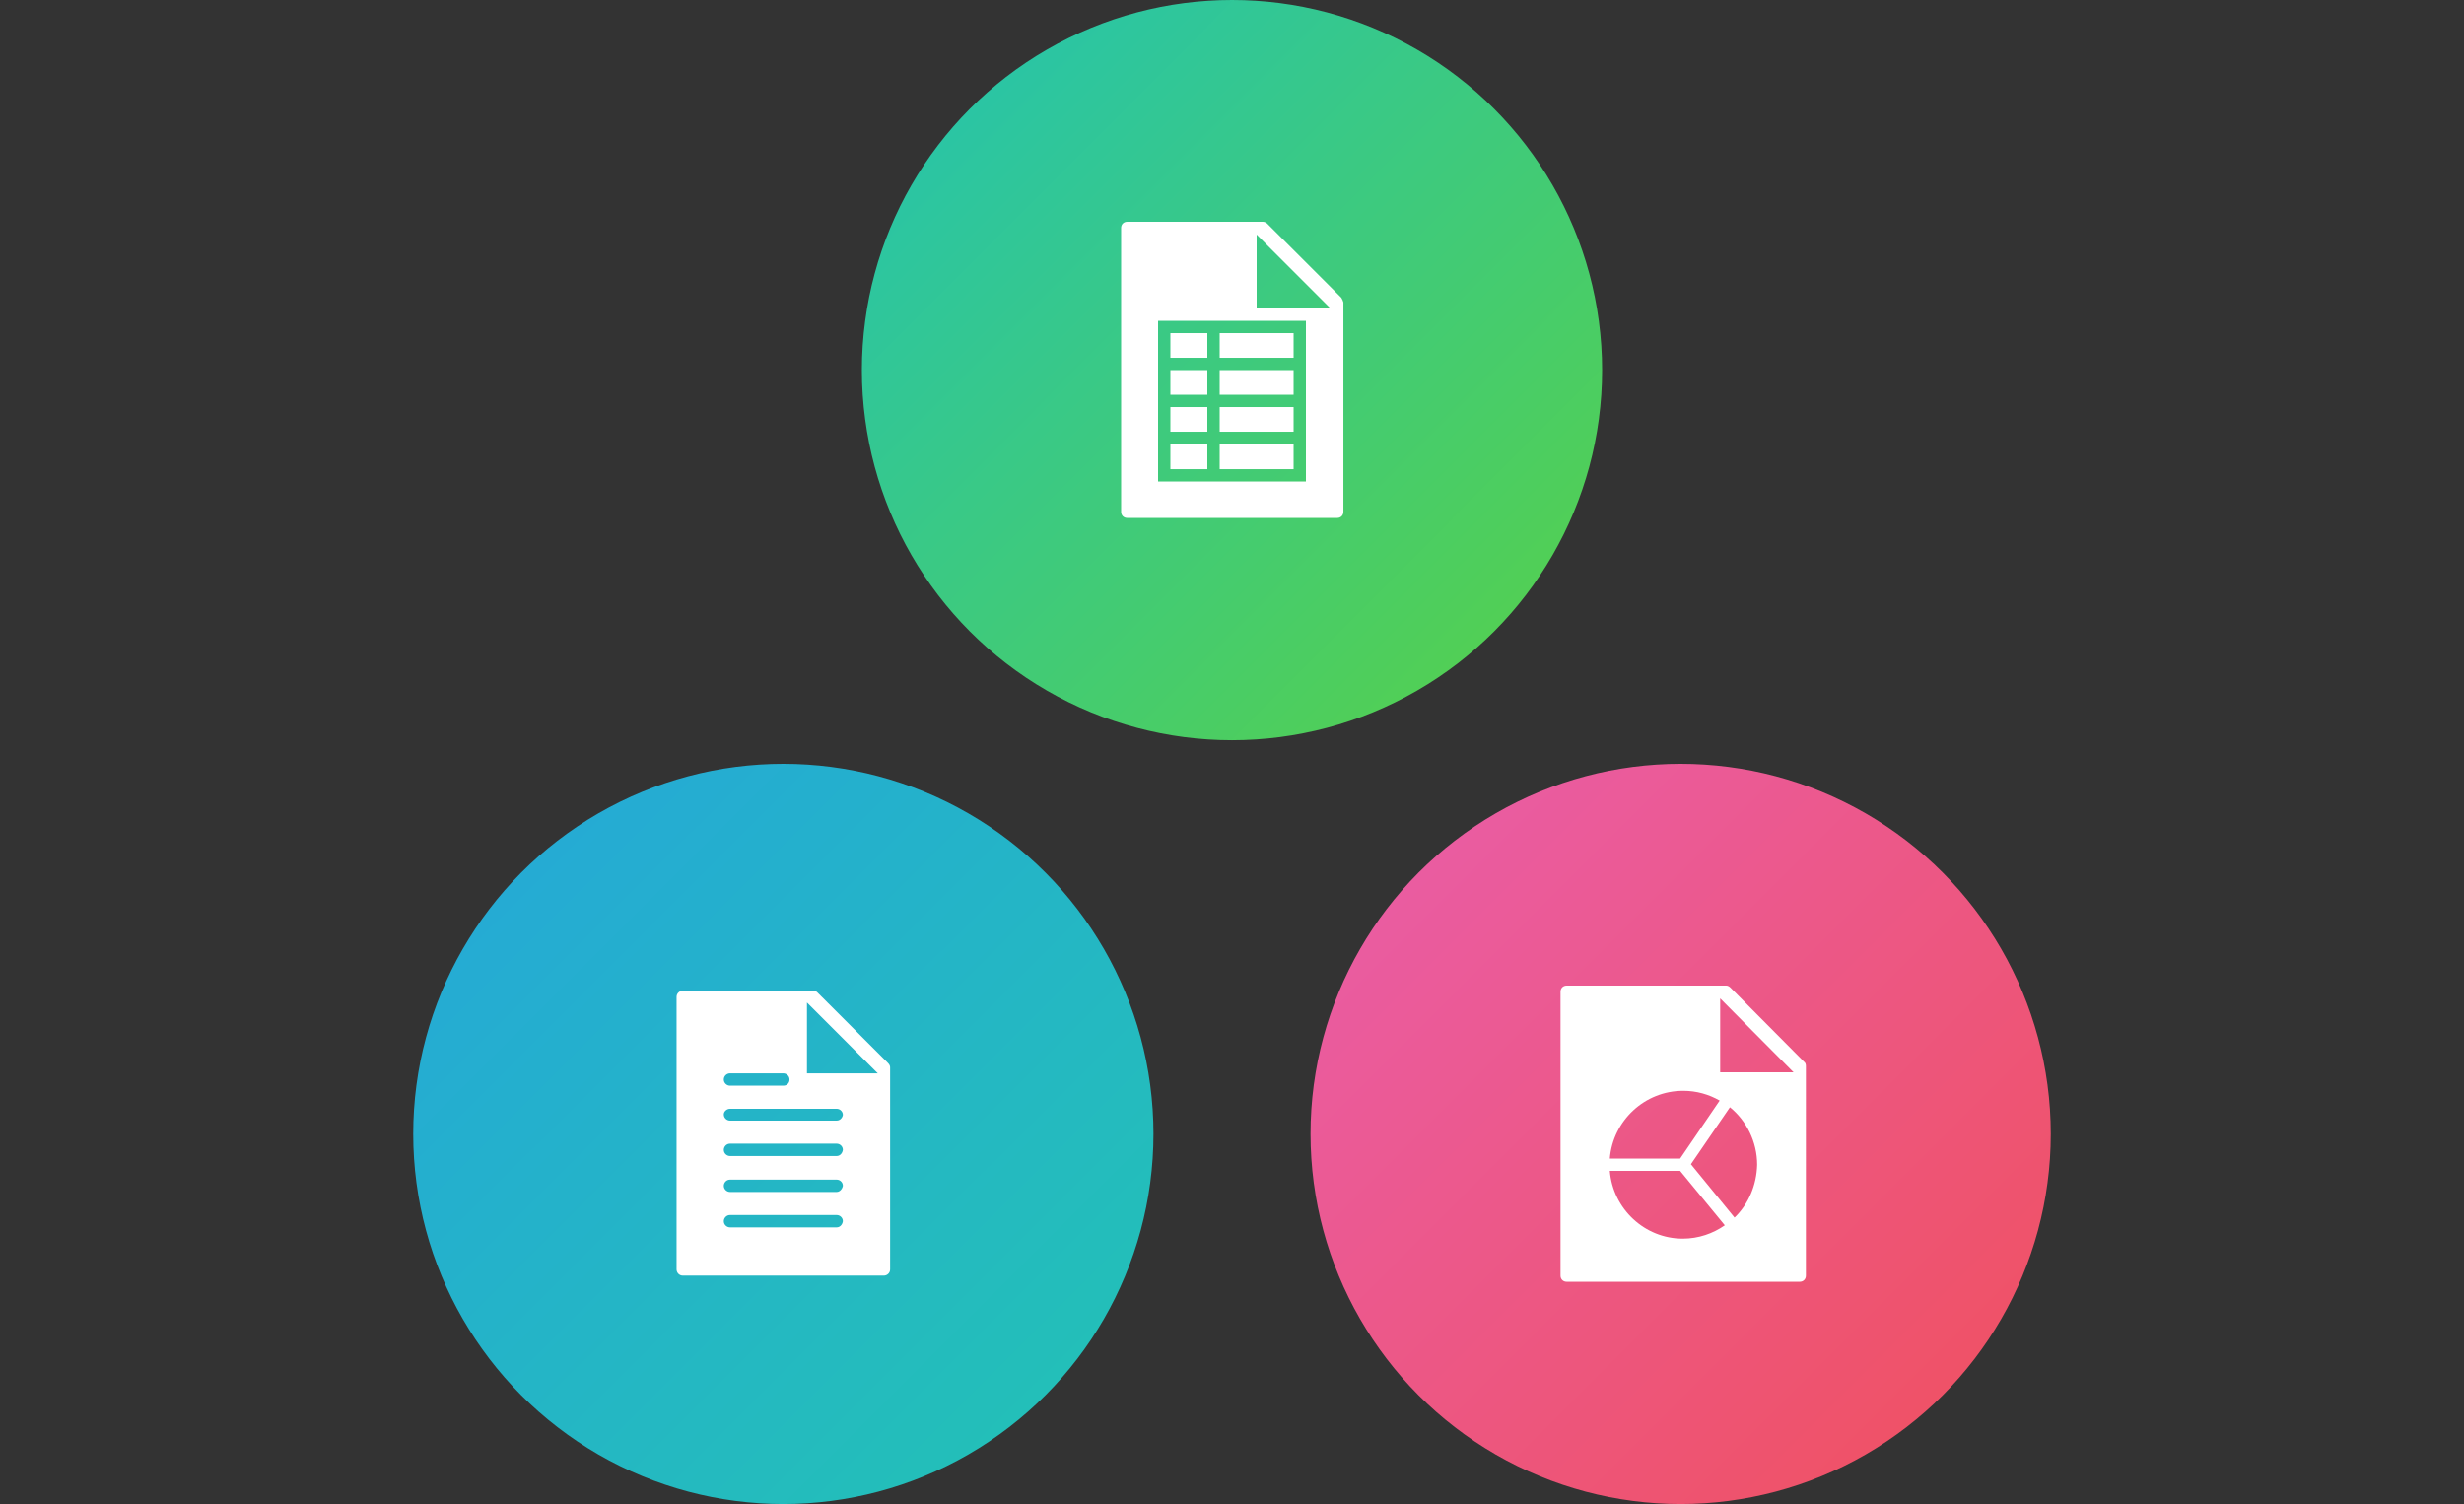
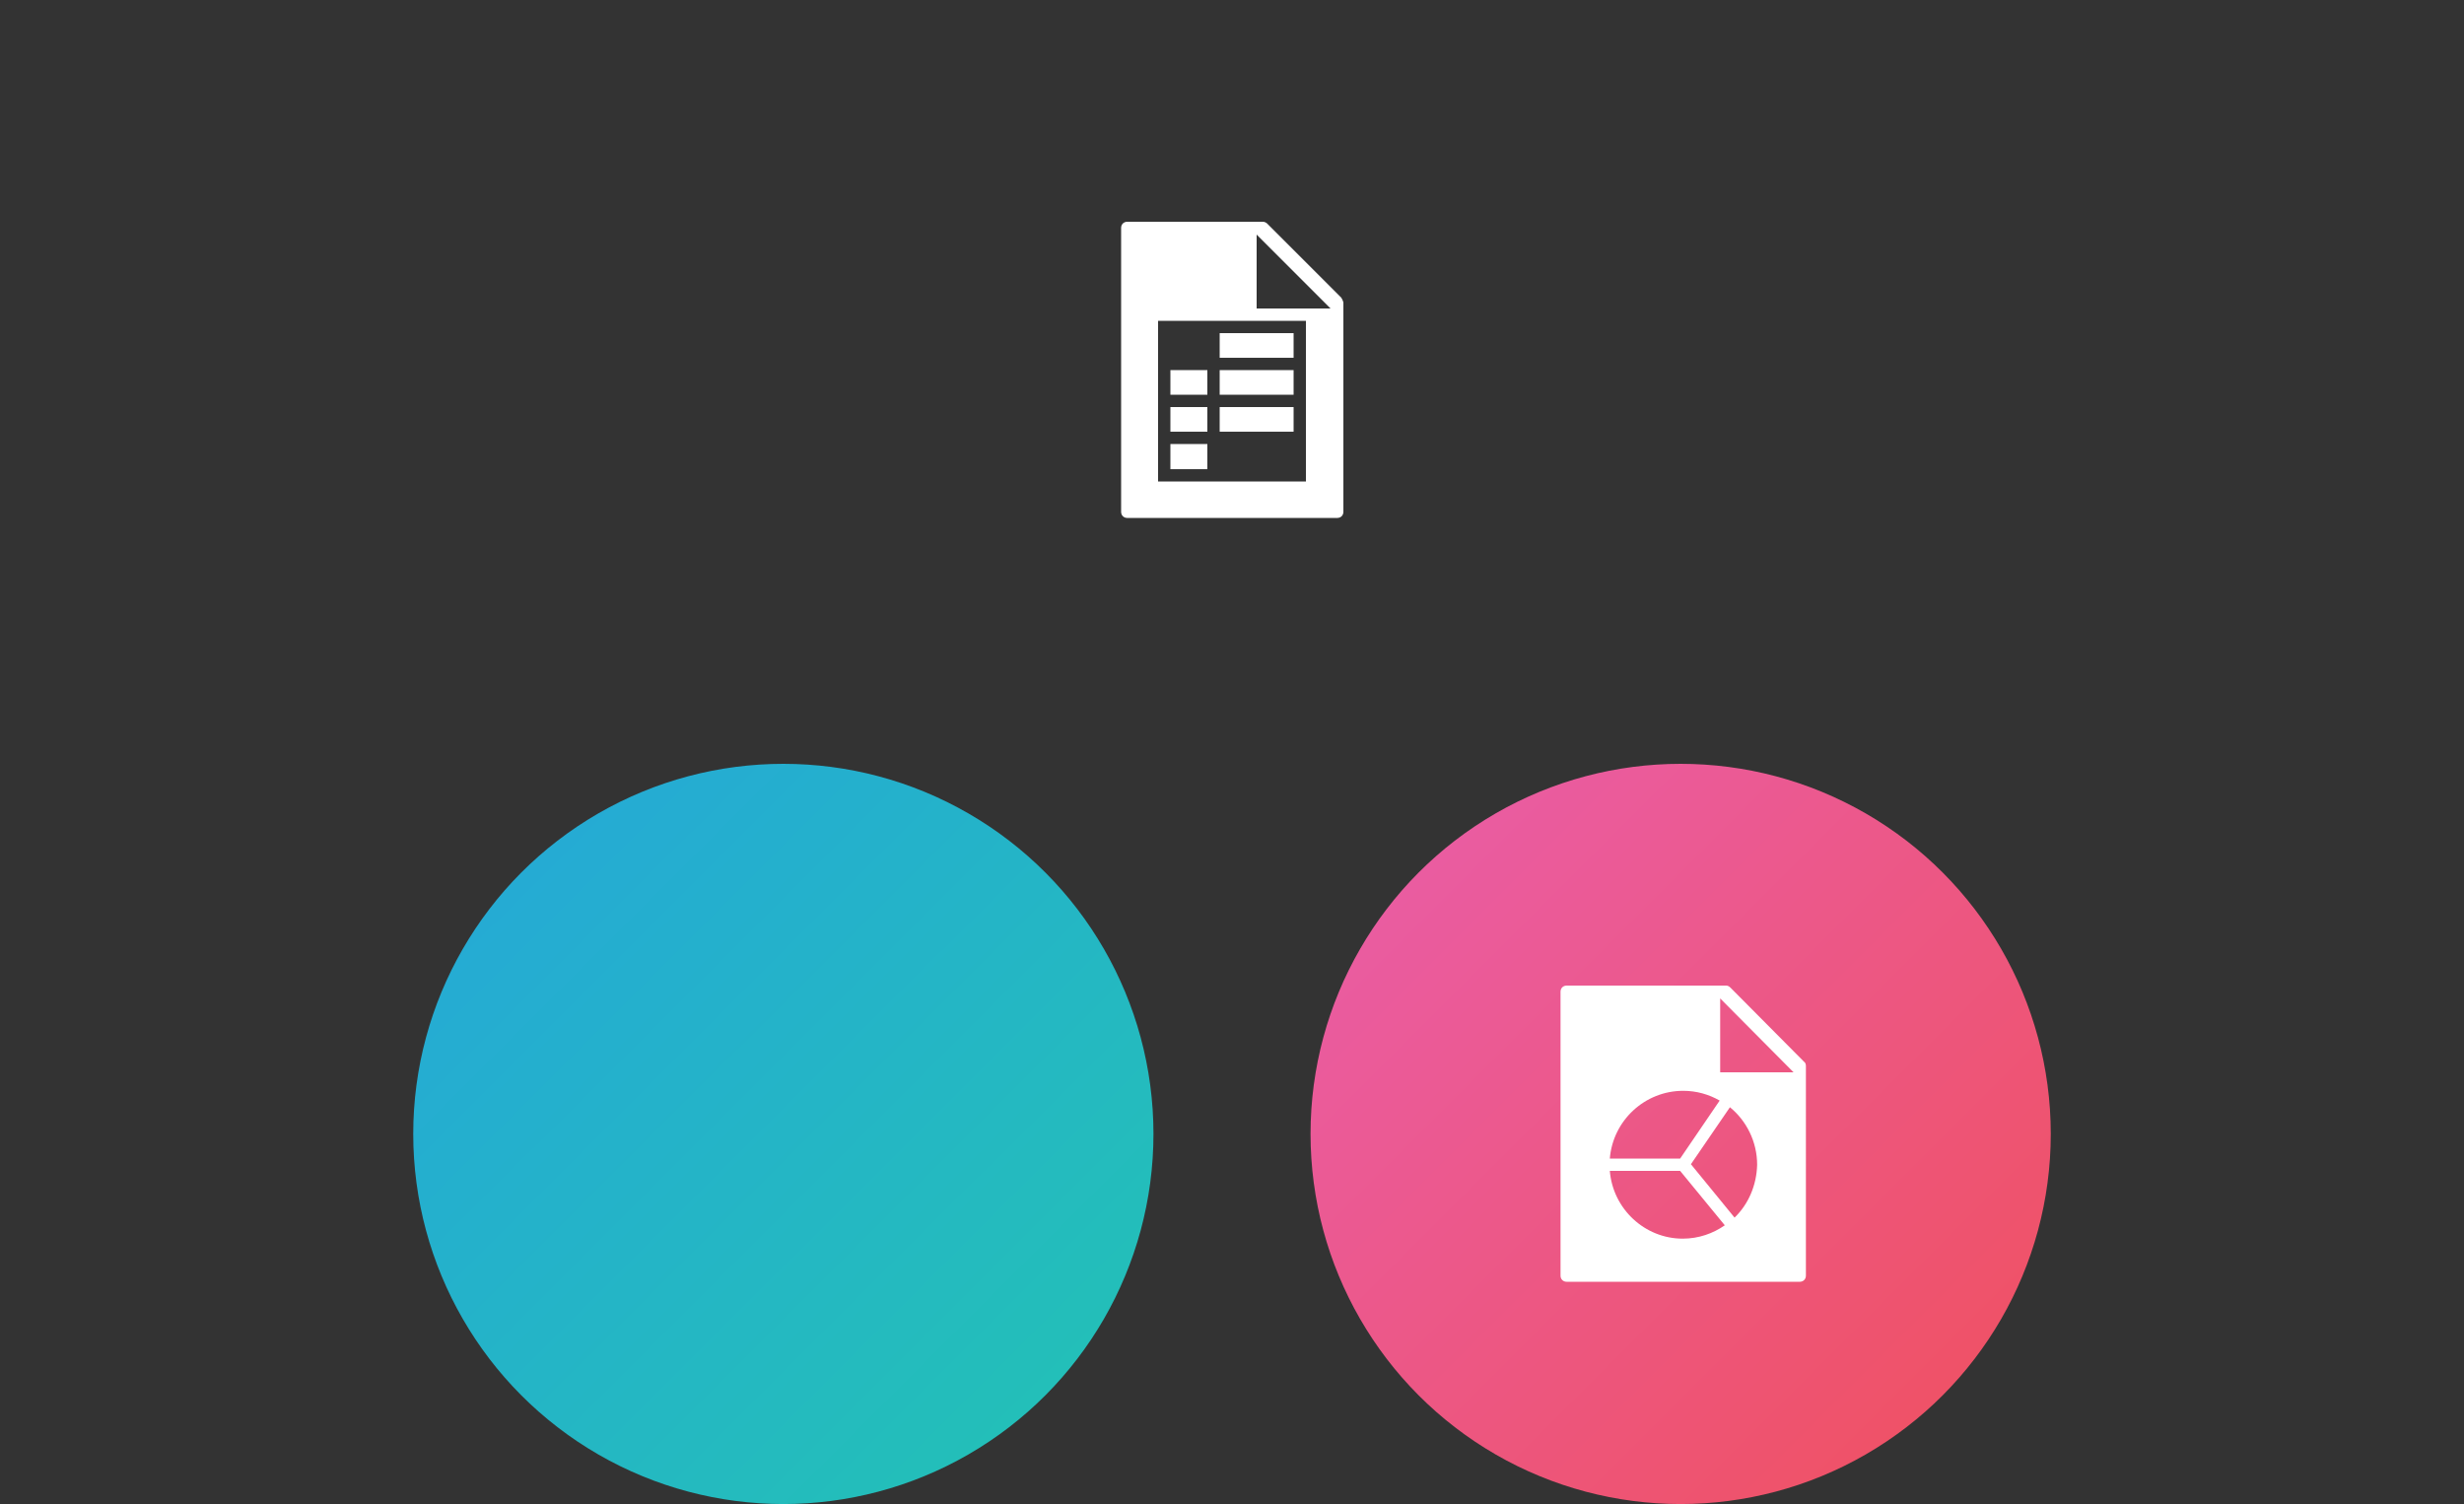
<svg xmlns="http://www.w3.org/2000/svg" version="1.1" id="Layer_1" x="0px" y="0px" width="480px" height="293px" viewBox="0 0 480 293" style="enable-background:new 0 0 480 293;" xml:space="preserve">
  <rect x="0" y="0" width="480" height="293" fill="#333333" stroke="none" />
  <style type="text/css"> .st0{fill:url(#Oval-2_3_);} .st1{fill:url(#Oval-2_4_);} .st2{fill:url(#Oval-2_5_);} .st3{fill:#FFFFFF;} </style>
  <desc>Created with Sketch.</desc>
  <g id="Page-1">
    <g id="Artboard">
      <g id="product-documentation">
        <linearGradient id="Oval-2_3_" gradientUnits="userSpaceOnUse" x1="139.568" y1="197.606" x2="140.47" y2="196.705" gradientTransform="matrix(160 0 0 -160 -22163 31617)">
          <stop offset="0" style="stop-color:#23C3B3" />
          <stop offset="1" style="stop-color:#59D146" />
        </linearGradient>
-         <circle id="Oval-2" class="st0" cx="240" cy="72.1" r="72.1" />
        <linearGradient id="Oval-2_4_" gradientUnits="userSpaceOnUse" x1="140.529" y1="196.806" x2="139.628" y2="197.708" gradientTransform="matrix(160 0 0 -160 -22260 31782)">
          <stop offset="0" style="stop-color:#23C3B3" />
          <stop offset="1" style="stop-color:#25A7D9" />
        </linearGradient>
        <circle id="Oval-2_1_" class="st1" cx="152.6" cy="220.9" r="72.1" />
        <linearGradient id="Oval-2_5_" gradientUnits="userSpaceOnUse" x1="139.508" y1="197.708" x2="140.41" y2="196.806" gradientTransform="matrix(160 0 0 -160 -22066 31782)">
          <stop offset="0" style="stop-color:#E95EAC" />
          <stop offset="1" style="stop-color:#F0505C" />
        </linearGradient>
        <circle id="Oval-2_2_" class="st2" cx="327.4" cy="220.9" r="72.1" />
        <g id="Fill-13" transform="translate(248, 213)">
          <path id="Shape" class="st3" d="M87.1-4.1v-14.4l14.3,14.4H87.1z M89.9,24.2l-8.5-10.4L89,2.7c3.2,2.6,5.3,6.7,5.3,11.2 C94.2,17.9,92.6,21.6,89.9,24.2L89.9,24.2z M65.6,15.1h13.7l8.7,10.6c-2.3,1.6-5.1,2.6-8.2,2.6C72.4,28.3,66.2,22.5,65.6,15.1 L65.6,15.1z M79.9-0.5c2.6,0,5,0.7,7.1,1.9l-7.7,11.3H65.6C66.2,5.3,72.4-0.5,79.9-0.5L79.9-0.5z M103.4-6.2L89.1-20.6 c-0.2-0.2-0.5-0.4-0.8-0.4H57.2c-0.7,0-1.2,0.5-1.2,1.2v55.3c0,0.7,0.5,1.2,1.2,1.2h45.4c0.7,0,1.2-0.5,1.2-1.2V-5.3 C103.8-5.7,103.7-6,103.4-6.2L103.4-6.2z" />
        </g>
        <g id="Fill-3" transform="translate(57, 214)">
-           <path id="Shape_1_" class="st3" d="M100.2-4.9v-13.8l13.8,13.8H100.2z M106,4.3H85.2c-0.6,0-1.2-0.5-1.2-1.2 C84,2.5,84.6,2,85.2,2H106c0.6,0,1.2,0.5,1.2,1.2C107.1,3.8,106.6,4.3,106,4.3L106,4.3z M106,11.2H85.2c-0.6,0-1.2-0.5-1.2-1.2 c0-0.6,0.5-1.2,1.2-1.2H106c0.6,0,1.2,0.5,1.2,1.2C107.1,10.7,106.6,11.2,106,11.2L106,11.2z M106,18.2H85.2 c-0.6,0-1.2-0.5-1.2-1.2c0-0.6,0.5-1.2,1.2-1.2H106c0.6,0,1.2,0.5,1.2,1.2C107.1,17.6,106.6,18.2,106,18.2L106,18.2z M106,25.1 H85.2c-0.6,0-1.2-0.5-1.2-1.2c0-0.6,0.5-1.2,1.2-1.2H106c0.6,0,1.2,0.5,1.2,1.2C107.1,24.6,106.6,25.1,106,25.1L106,25.1z M85.2-4.9h10.4c0.6,0,1.2,0.5,1.2,1.2s-0.5,1.2-1.2,1.2H85.2c-0.6,0-1.2-0.5-1.2-1.2S84.6-4.9,85.2-4.9L85.2-4.9z M116-6.9 l-13.8-13.8c-0.2-0.2-0.5-0.3-0.8-0.3H76c-0.6,0-1.2,0.5-1.2,1.2v53.1c0,0.6,0.5,1.2,1.2,1.2h39.2c0.6,0,1.2-0.5,1.2-1.2V-6.1 C116.4-6.4,116.2-6.7,116-6.9L116-6.9z" />
-         </g>
+           </g>
        <g id="Group" transform="translate(153, 48)">
          <polygon id="Fill-1" class="st3" points="82.2,38.5 75,38.5 75,43.4 82.2,43.4 " />
-           <polygon id="Fill-2" class="st3" points="99,38.5 84.6,38.5 84.6,43.4 99,43.4 " />
          <polygon id="Fill-3_1_" class="st3" points="99,24.1 84.6,24.1 84.6,28.9 99,28.9 " />
          <polygon id="Fill-4" class="st3" points="99,31.3 84.6,31.3 84.6,36.1 99,36.1 " />
          <polygon id="Fill-5" class="st3" points="82.2,24.1 75,24.1 75,28.9 82.2,28.9 " />
          <polygon id="Fill-6" class="st3" points="82.2,31.3 75,31.3 75,36.1 82.2,36.1 " />
          <polygon id="Fill-7" class="st3" points="99,16.9 84.6,16.9 84.6,21.7 99,21.7 " />
-           <polygon id="Fill-8" class="st3" points="82.2,16.9 75,16.9 75,21.7 82.2,21.7 " />
          <path id="Fill-9" class="st3" d="M91.8,12.1V-2.3l14.4,14.4H91.8z M101.4,45.8H72.6V14.5h28.8V45.8z M108.3,10L93.9-4.4 c-0.2-0.2-0.5-0.4-0.9-0.4H66.6c-0.7,0-1.2,0.5-1.2,1.2v55.3c0,0.7,0.5,1.2,1.2,1.2h40.9c0.7,0,1.2-0.5,1.2-1.2V10.9 C108.6,10.6,108.5,10.3,108.3,10L108.3,10z" />
        </g>
      </g>
    </g>
  </g>
</svg>